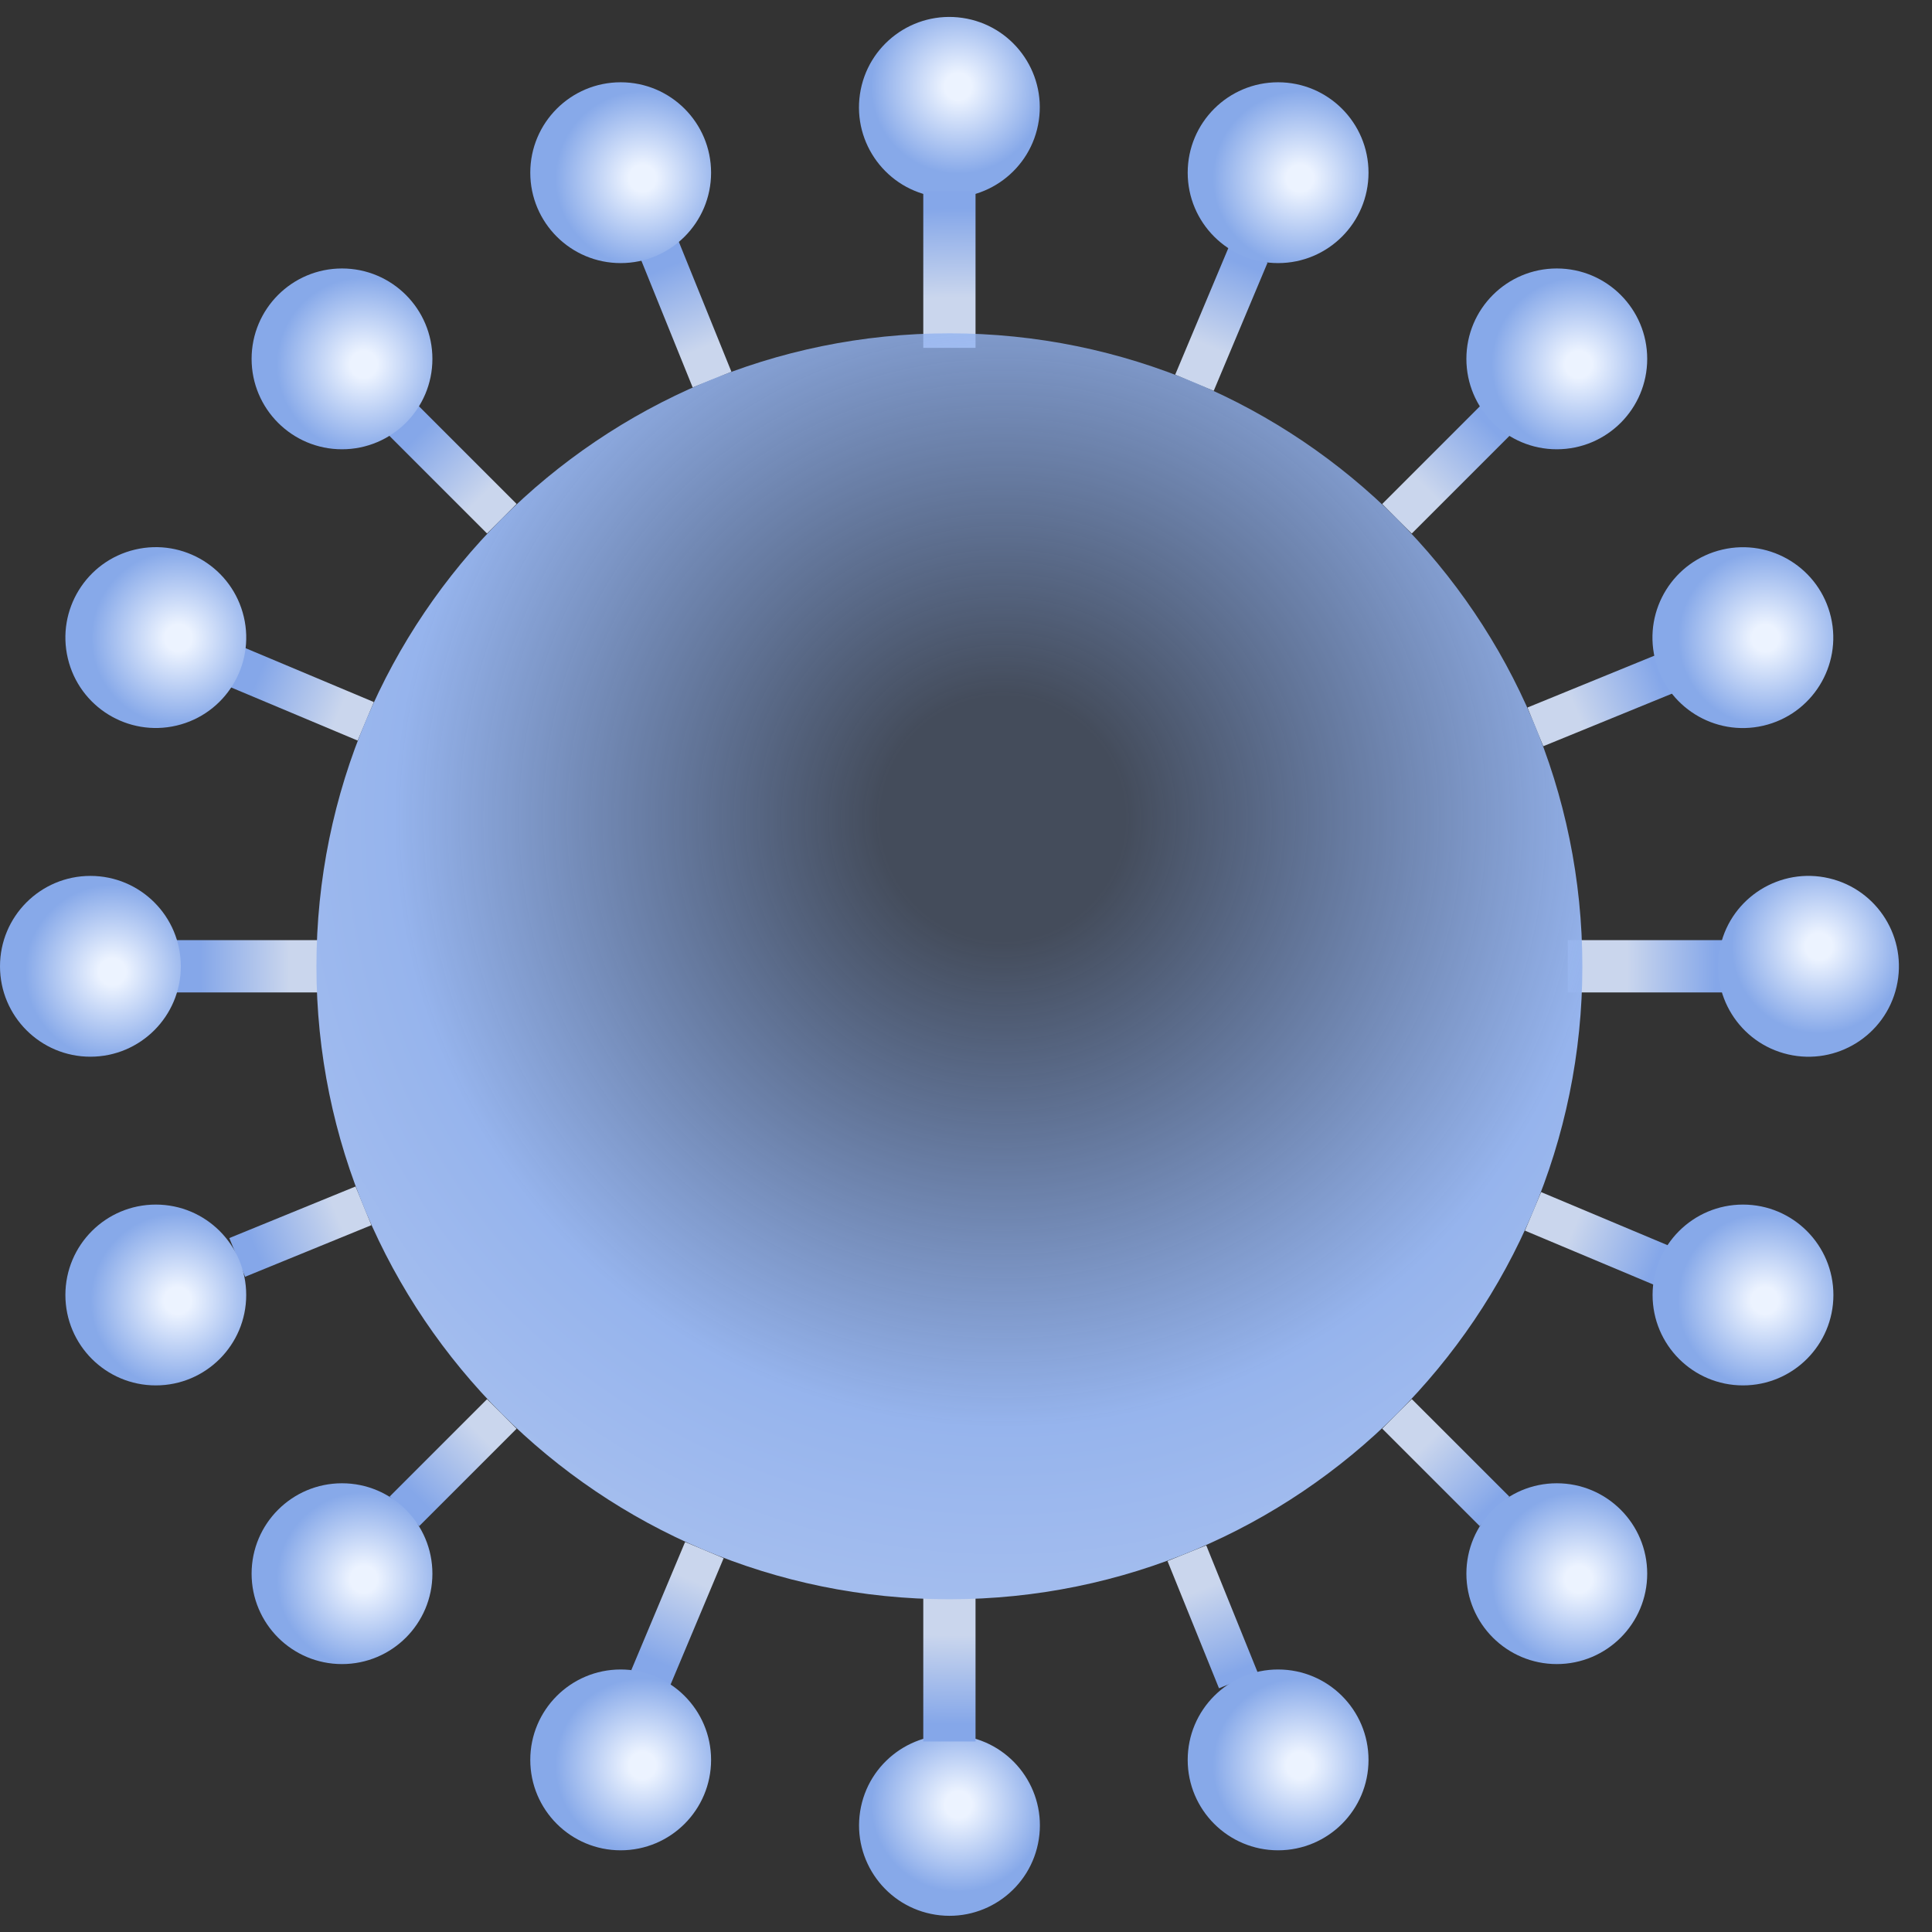
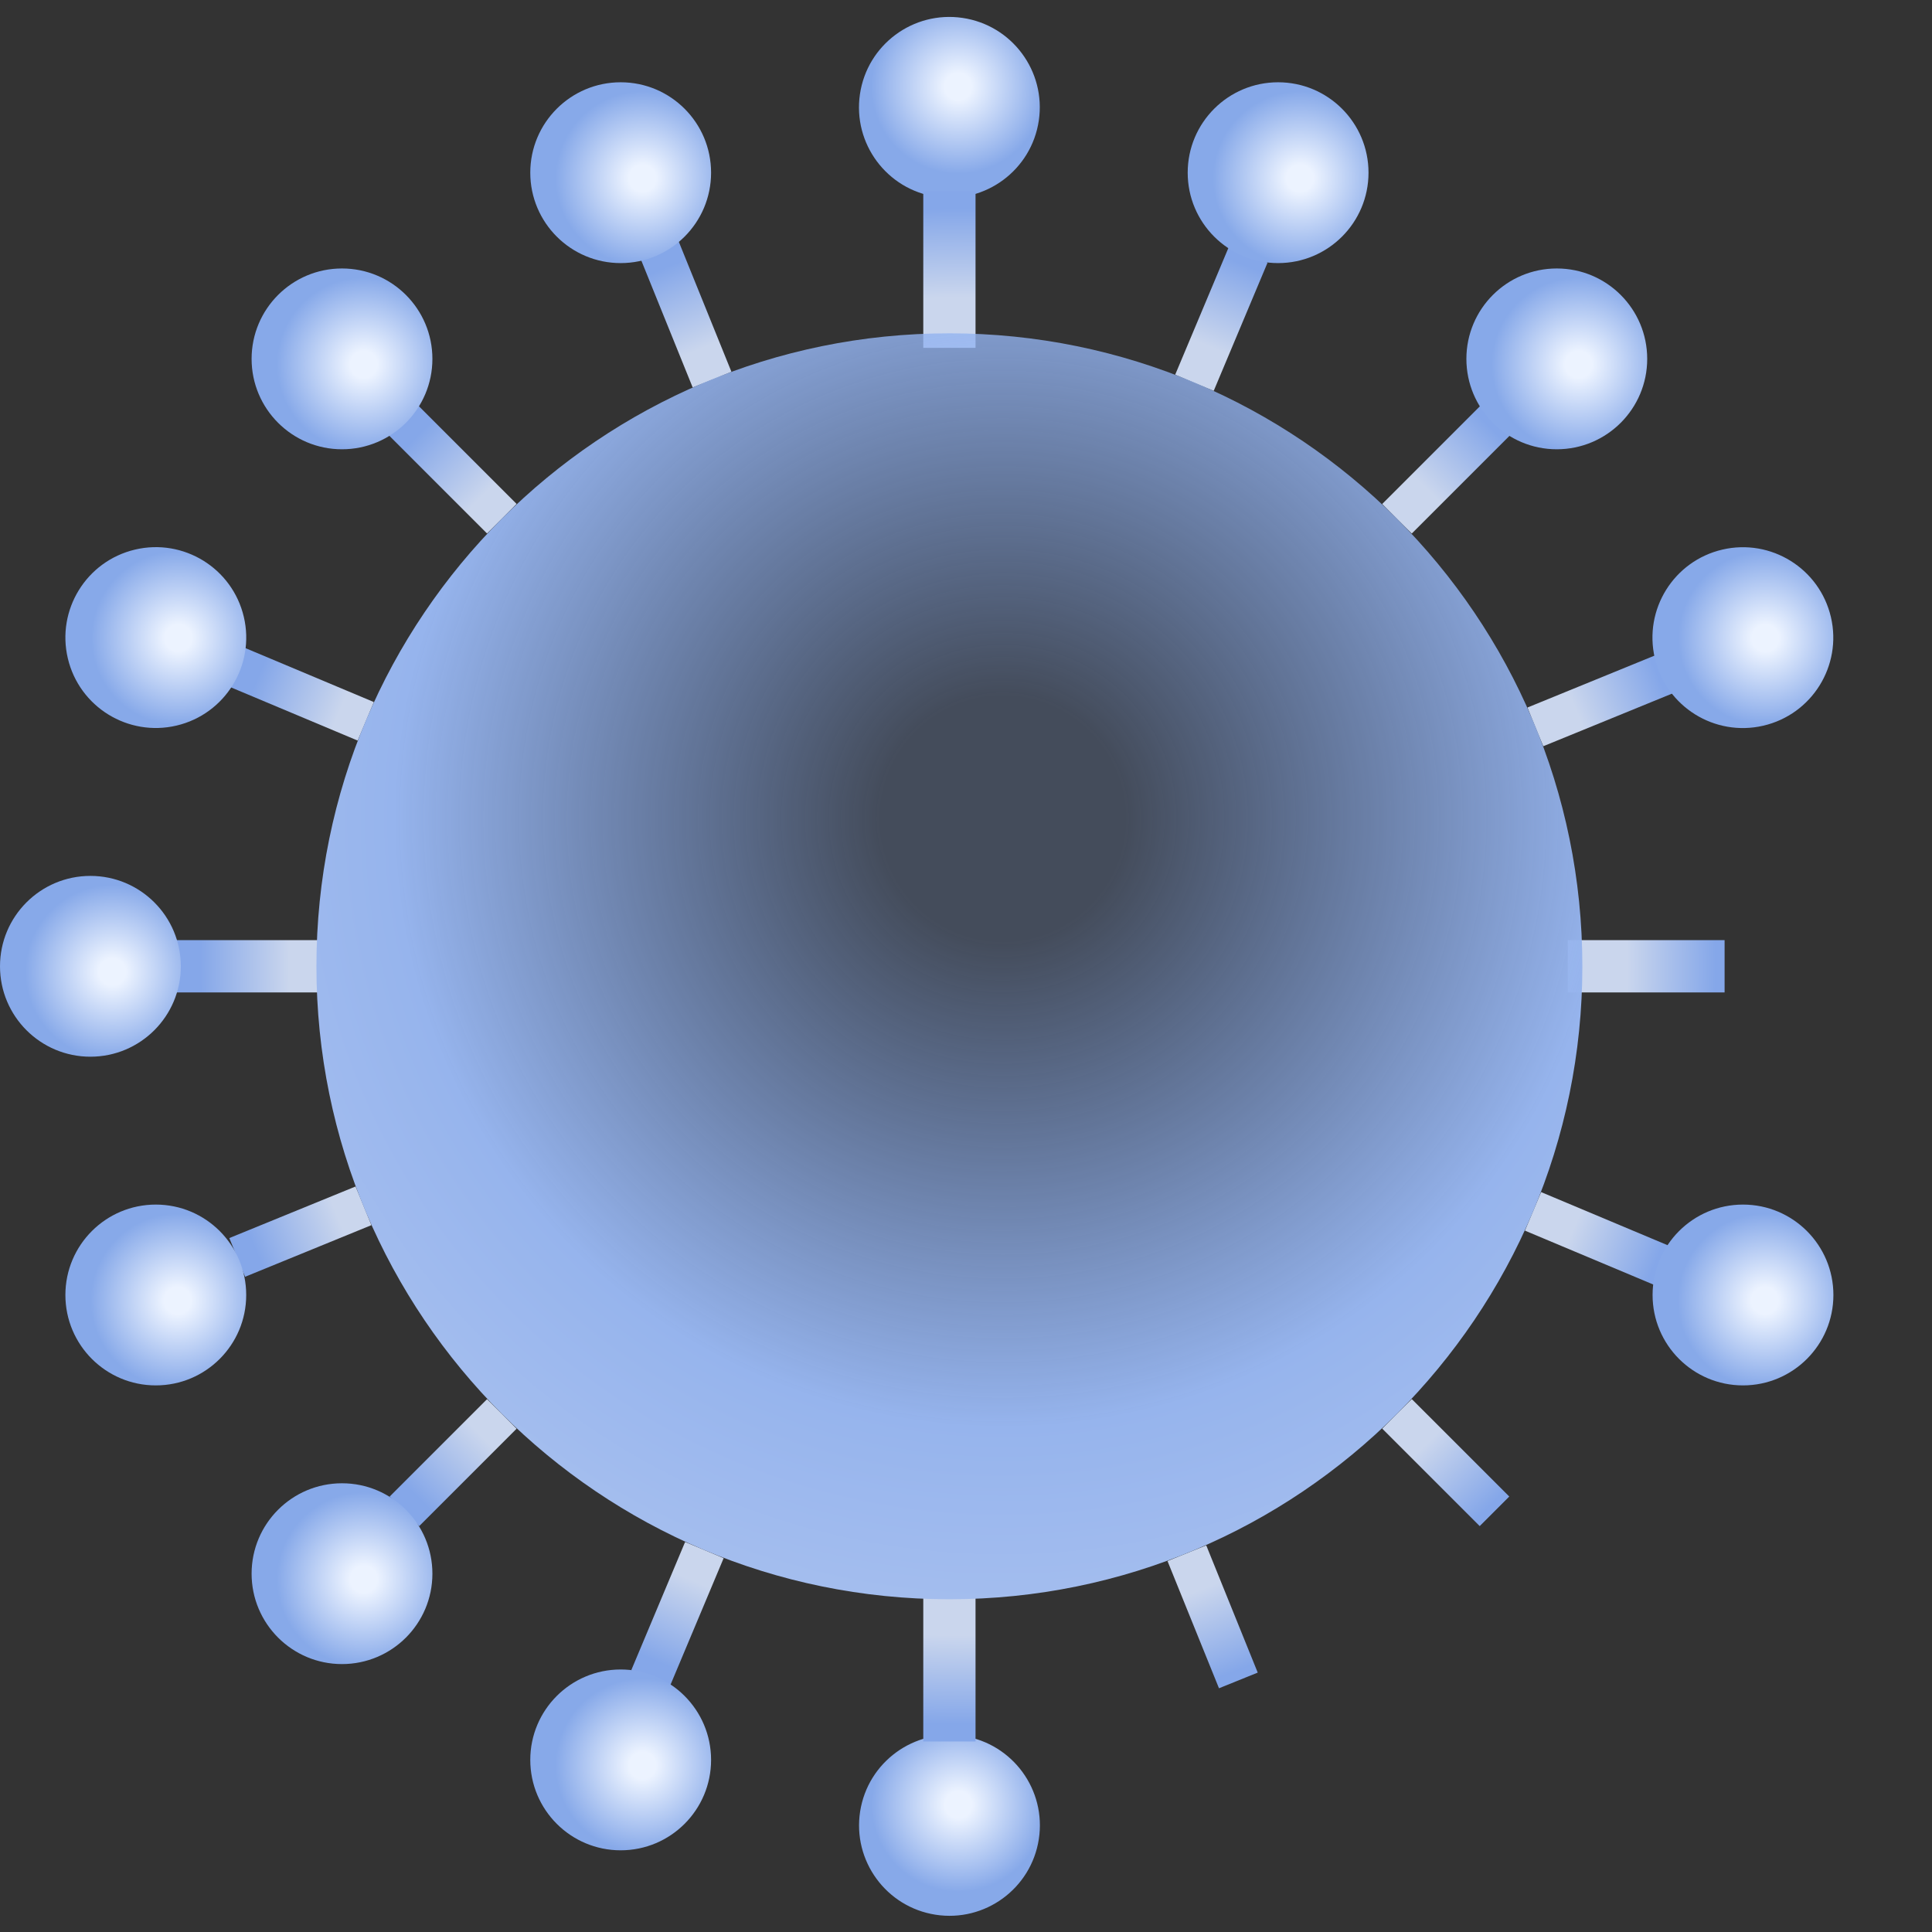
<svg xmlns="http://www.w3.org/2000/svg" width="123" height="123" viewBox="0 0 123 123" fill="none">
  <rect x="0" y="0" width="123" height="123" fill="#333333" stroke="none" />
  <path d="M66.136 7.672C66.599 4.528 64.425 1.603 61.281 1.14C58.136 0.676 55.211 2.85 54.748 5.995C54.285 9.14 56.459 12.065 59.603 12.528C62.748 12.991 65.673 10.817 66.136 7.672Z" fill="url(#paint0_radial)" />
  <path d="M66.135 117.099C66.625 113.958 64.475 111.015 61.334 110.525C58.193 110.036 55.25 112.185 54.76 115.326C54.271 118.467 56.42 121.411 59.561 121.9C62.702 122.39 65.645 120.24 66.135 117.099Z" fill="url(#paint1_radial)" />
  <path fill-rule="evenodd" clip-rule="evenodd" d="M58.78 12.166H62.107V22.147H58.78V12.166ZM58.78 100.89H62.107V110.871H58.78V100.89ZM109.796 59.855H99.814V63.182H109.796V59.855ZM11.091 59.855H21.072V63.182H11.091V59.855ZM89.88 89.07L87.998 90.952L94.205 97.158L96.087 95.276L89.88 89.07ZM24.371 27.328L26.253 25.446L32.889 32.082L31.008 33.964L24.371 27.328ZM31.009 89.076L24.807 95.278L26.688 97.16L32.89 90.958L31.009 89.076ZM87.997 32.087L94.371 25.712L96.253 27.594L89.879 33.968L87.997 32.087ZM76.795 98.384L74.328 99.382L77.606 107.483L80.073 106.485L76.795 98.384ZM40.501 15.777L42.968 14.779L46.566 23.669L44.099 24.667L40.501 15.777ZM43.617 98.169L40.187 106.338L42.641 107.369L46.071 99.199L43.617 98.169ZM74.818 23.854L78.248 15.684L80.701 16.715L77.271 24.884L74.818 23.854ZM98.114 75.894L97.084 78.348L105.299 81.797L106.329 79.343L98.114 75.894ZM14.557 43.7L15.587 41.246L23.802 44.696L22.772 47.149L14.557 43.7ZM22.639 75.536L14.599 78.821L15.606 81.285L23.646 77.999L22.639 75.536ZM97.244 45.045L105.873 41.519L106.88 43.983L98.251 47.509L97.244 45.045Z" fill="url(#paint2_radial)" />
  <path d="M5.756 67.275C8.935 67.275 11.512 64.698 11.512 61.52C11.512 58.341 8.935 55.764 5.756 55.764C2.577 55.764 0 58.341 0 61.52C0 64.698 2.577 67.275 5.756 67.275Z" fill="url(#paint3_radial)" />
-   <path d="M120.744 62.823C121.463 59.726 119.536 56.633 116.439 55.913C113.343 55.194 110.249 57.121 109.53 60.218C108.811 63.314 110.738 66.407 113.834 67.127C116.931 67.846 120.024 65.919 120.744 62.823Z" fill="url(#paint4_radial)" />
  <path d="M21.773 28.603C24.952 28.603 27.529 26.026 27.529 22.848C27.529 19.669 24.952 17.092 21.773 17.092C18.595 17.092 16.018 19.669 16.018 22.848C16.018 26.026 18.595 28.603 21.773 28.603Z" fill="url(#paint5_radial)" />
-   <path d="M99.113 105.943C102.292 105.943 104.869 103.366 104.869 100.187C104.869 97.009 102.292 94.432 99.113 94.432C95.934 94.432 93.357 97.009 93.357 100.187C93.357 103.366 95.934 105.943 99.113 105.943Z" fill="url(#paint6_radial)" />
-   <path d="M21.773 105.943C24.952 105.943 27.529 103.366 27.529 100.187C27.529 97.009 24.952 94.432 21.773 94.432C18.595 94.432 16.018 97.009 16.018 100.187C16.018 103.366 18.595 105.943 21.773 105.943Z" fill="url(#paint7_radial)" />
+   <path d="M21.773 105.943C24.952 105.943 27.529 103.366 27.529 100.187C27.529 97.009 24.952 94.432 21.773 94.432C18.595 94.432 16.018 97.009 16.018 100.187C16.018 103.366 18.595 105.943 21.773 105.943" fill="url(#paint7_radial)" />
  <path d="M99.113 28.603C102.292 28.603 104.869 26.026 104.869 22.848C104.869 19.669 102.292 17.092 99.113 17.092C95.934 17.092 93.357 19.669 93.357 22.848C93.357 26.026 95.934 28.603 99.113 28.603Z" fill="url(#paint8_radial)" />
  <path d="M39.516 16.75C42.694 16.75 45.271 14.173 45.271 10.994C45.271 7.815 42.694 5.238 39.516 5.238C36.337 5.238 33.76 7.815 33.76 10.994C33.76 14.173 36.337 16.75 39.516 16.75Z" fill="url(#paint9_radial)" />
-   <path d="M81.37 117.799C84.549 117.799 87.126 115.222 87.126 112.043C87.126 108.864 84.549 106.287 81.37 106.287C78.191 106.287 75.614 108.864 75.614 112.043C75.614 115.222 78.191 117.799 81.37 117.799Z" fill="url(#paint10_radial)" />
  <path d="M9.919 88.201C13.098 88.201 15.675 85.624 15.675 82.445C15.675 79.266 13.098 76.689 9.919 76.689C6.74 76.689 4.163 79.266 4.163 82.445C4.163 85.624 6.74 88.201 9.919 88.201Z" fill="url(#paint11_radial)" />
  <path d="M112.262 46.201C115.358 45.481 117.285 42.388 116.566 39.292C115.846 36.196 112.753 34.269 109.657 34.989C106.561 35.708 104.634 38.801 105.353 41.897C106.073 44.993 109.166 46.92 112.262 46.201Z" fill="url(#paint12_radial)" />
  <path d="M11.247 46.192C14.34 45.459 16.254 42.357 15.521 39.264C14.788 36.171 11.687 34.257 8.593 34.99C5.5 35.722 3.586 38.824 4.319 41.917C5.052 45.011 8.153 46.924 11.247 46.192Z" fill="url(#paint13_radial)" />
  <path d="M110.967 88.201C114.146 88.201 116.723 85.624 116.723 82.445C116.723 79.266 114.146 76.689 110.967 76.689C107.788 76.689 105.211 79.266 105.211 82.445C105.211 85.624 107.788 88.201 110.967 88.201Z" fill="url(#paint14_radial)" />
  <path d="M39.516 117.799C42.694 117.799 45.271 115.222 45.271 112.043C45.271 108.864 42.694 106.287 39.516 106.287C36.337 106.287 33.76 108.864 33.76 112.043C33.76 115.222 36.337 117.799 39.516 117.799Z" fill="url(#paint15_radial)" />
  <path d="M81.37 16.75C84.549 16.75 87.126 14.173 87.126 10.994C87.126 7.815 84.549 5.238 81.37 5.238C78.191 5.238 75.614 7.815 75.614 10.994C75.614 14.173 78.191 16.75 81.37 16.75Z" fill="url(#paint16_radial)" />
  <path d="M60.442 101.816C82.698 101.816 100.74 83.774 100.74 61.518C100.74 39.263 82.698 21.221 60.442 21.221C38.186 21.221 20.145 39.263 20.145 61.518C20.145 83.774 38.186 101.816 60.442 101.816Z" fill="url(#paint17_radial)" />
  <defs>
    <radialGradient id="paint0_radial" cx="0" cy="0" r="1" gradientUnits="userSpaceOnUse" gradientTransform="translate(60.998 5.512) rotate(-53.13) scale(5.545)">
      <stop offset="0.154" stop-color="#ECF3FF" />
      <stop offset="1" stop-color="#87A9E9" />
    </radialGradient>
    <radialGradient id="paint1_radial" cx="0" cy="0" r="1" gradientUnits="userSpaceOnUse" gradientTransform="translate(61.015 114.895) rotate(-52.65) scale(5.546)">
      <stop offset="0.154" stop-color="#ECF3FF" />
      <stop offset="1" stop-color="#87A9E9" />
    </radialGradient>
    <radialGradient id="paint2_radial" cx="0" cy="0" r="1" gradientUnits="userSpaceOnUse" gradientTransform="translate(60.998 61.519) rotate(-22.166) scale(48.501 48.494)">
      <stop offset="0.883" stop-color="#CAD6ED" />
      <stop offset="1" stop-color="#85A7E9" />
    </radialGradient>
    <radialGradient id="paint3_radial" cx="0" cy="0" r="1" gradientUnits="userSpaceOnUse" gradientTransform="translate(7.145 61.877) rotate(28.492) scale(5.545)">
      <stop offset="0.154" stop-color="#ECF3FF" />
      <stop offset="1" stop-color="#87A9E9" />
    </radialGradient>
    <radialGradient id="paint4_radial" cx="0" cy="0" r="1" gradientUnits="userSpaceOnUse" gradientTransform="translate(115.799 60.248) rotate(-48.429) scale(5.546)">
      <stop offset="0.154" stop-color="#ECF3FF" />
      <stop offset="1" stop-color="#87A9E9" />
    </radialGradient>
    <radialGradient id="paint5_radial" cx="0" cy="0" r="1" gradientUnits="userSpaceOnUse" gradientTransform="translate(23.162 23.205) rotate(28.492) scale(5.545)">
      <stop offset="0.154" stop-color="#ECF3FF" />
      <stop offset="1" stop-color="#87A9E9" />
    </radialGradient>
    <radialGradient id="paint6_radial" cx="0" cy="0" r="1" gradientUnits="userSpaceOnUse" gradientTransform="translate(100.502 100.545) rotate(28.492) scale(5.545)">
      <stop offset="0.154" stop-color="#ECF3FF" />
      <stop offset="1" stop-color="#87A9E9" />
    </radialGradient>
    <radialGradient id="paint7_radial" cx="0" cy="0" r="1" gradientUnits="userSpaceOnUse" gradientTransform="translate(23.162 100.545) rotate(28.492) scale(5.545)">
      <stop offset="0.154" stop-color="#ECF3FF" />
      <stop offset="1" stop-color="#87A9E9" />
    </radialGradient>
    <radialGradient id="paint8_radial" cx="0" cy="0" r="1" gradientUnits="userSpaceOnUse" gradientTransform="translate(100.502 23.205) rotate(28.492) scale(5.545)">
      <stop offset="0.154" stop-color="#ECF3FF" />
      <stop offset="1" stop-color="#87A9E9" />
    </radialGradient>
    <radialGradient id="paint9_radial" cx="0" cy="0" r="1" gradientUnits="userSpaceOnUse" gradientTransform="translate(40.905 11.351) rotate(28.492) scale(5.545)">
      <stop offset="0.154" stop-color="#ECF3FF" />
      <stop offset="1" stop-color="#87A9E9" />
    </radialGradient>
    <radialGradient id="paint10_radial" cx="0" cy="0" r="1" gradientUnits="userSpaceOnUse" gradientTransform="translate(82.759 112.4) rotate(28.492) scale(5.545)">
      <stop offset="0.154" stop-color="#ECF3FF" />
      <stop offset="1" stop-color="#87A9E9" />
    </radialGradient>
    <radialGradient id="paint11_radial" cx="0" cy="0" r="1" gradientUnits="userSpaceOnUse" gradientTransform="translate(11.308 82.802) rotate(28.492) scale(5.545)">
      <stop offset="0.154" stop-color="#ECF3FF" />
      <stop offset="1" stop-color="#87A9E9" />
    </radialGradient>
    <radialGradient id="paint12_radial" cx="0" cy="0" r="1" gradientUnits="userSpaceOnUse" gradientTransform="translate(112.393 40.628) rotate(15.412) scale(5.545)">
      <stop offset="0.154" stop-color="#ECF3FF" />
      <stop offset="1" stop-color="#87A9E9" />
    </radialGradient>
    <radialGradient id="paint13_radial" cx="0" cy="0" r="1" gradientUnits="userSpaceOnUse" gradientTransform="translate(11.354 40.618) rotate(15.166) scale(5.546)">
      <stop offset="0.154" stop-color="#ECF3FF" />
      <stop offset="1" stop-color="#87A9E9" />
    </radialGradient>
    <radialGradient id="paint14_radial" cx="0" cy="0" r="1" gradientUnits="userSpaceOnUse" gradientTransform="translate(112.356 82.802) rotate(28.492) scale(5.545)">
      <stop offset="0.154" stop-color="#ECF3FF" />
      <stop offset="1" stop-color="#87A9E9" />
    </radialGradient>
    <radialGradient id="paint15_radial" cx="0" cy="0" r="1" gradientUnits="userSpaceOnUse" gradientTransform="translate(40.905 112.4) rotate(28.492) scale(5.545)">
      <stop offset="0.154" stop-color="#ECF3FF" />
      <stop offset="1" stop-color="#87A9E9" />
    </radialGradient>
    <radialGradient id="paint16_radial" cx="0" cy="0" r="1" gradientUnits="userSpaceOnUse" gradientTransform="translate(82.759 11.351) rotate(28.492) scale(5.545)">
      <stop offset="0.154" stop-color="#ECF3FF" />
      <stop offset="1" stop-color="#87A9E9" />
    </radialGradient>
    <radialGradient id="paint17_radial" cx="0" cy="0" r="1" gradientUnits="userSpaceOnUse" gradientTransform="translate(63.77 52.092) rotate(-43.363) scale(54.917)">
      <stop offset="0.142" stop-color="#88B0FB" stop-opacity="0.2" />
      <stop offset="0.706" stop-color="#96B4ED" />
      <stop offset="1" stop-color="#A9C1EF" />
    </radialGradient>
  </defs>
</svg>